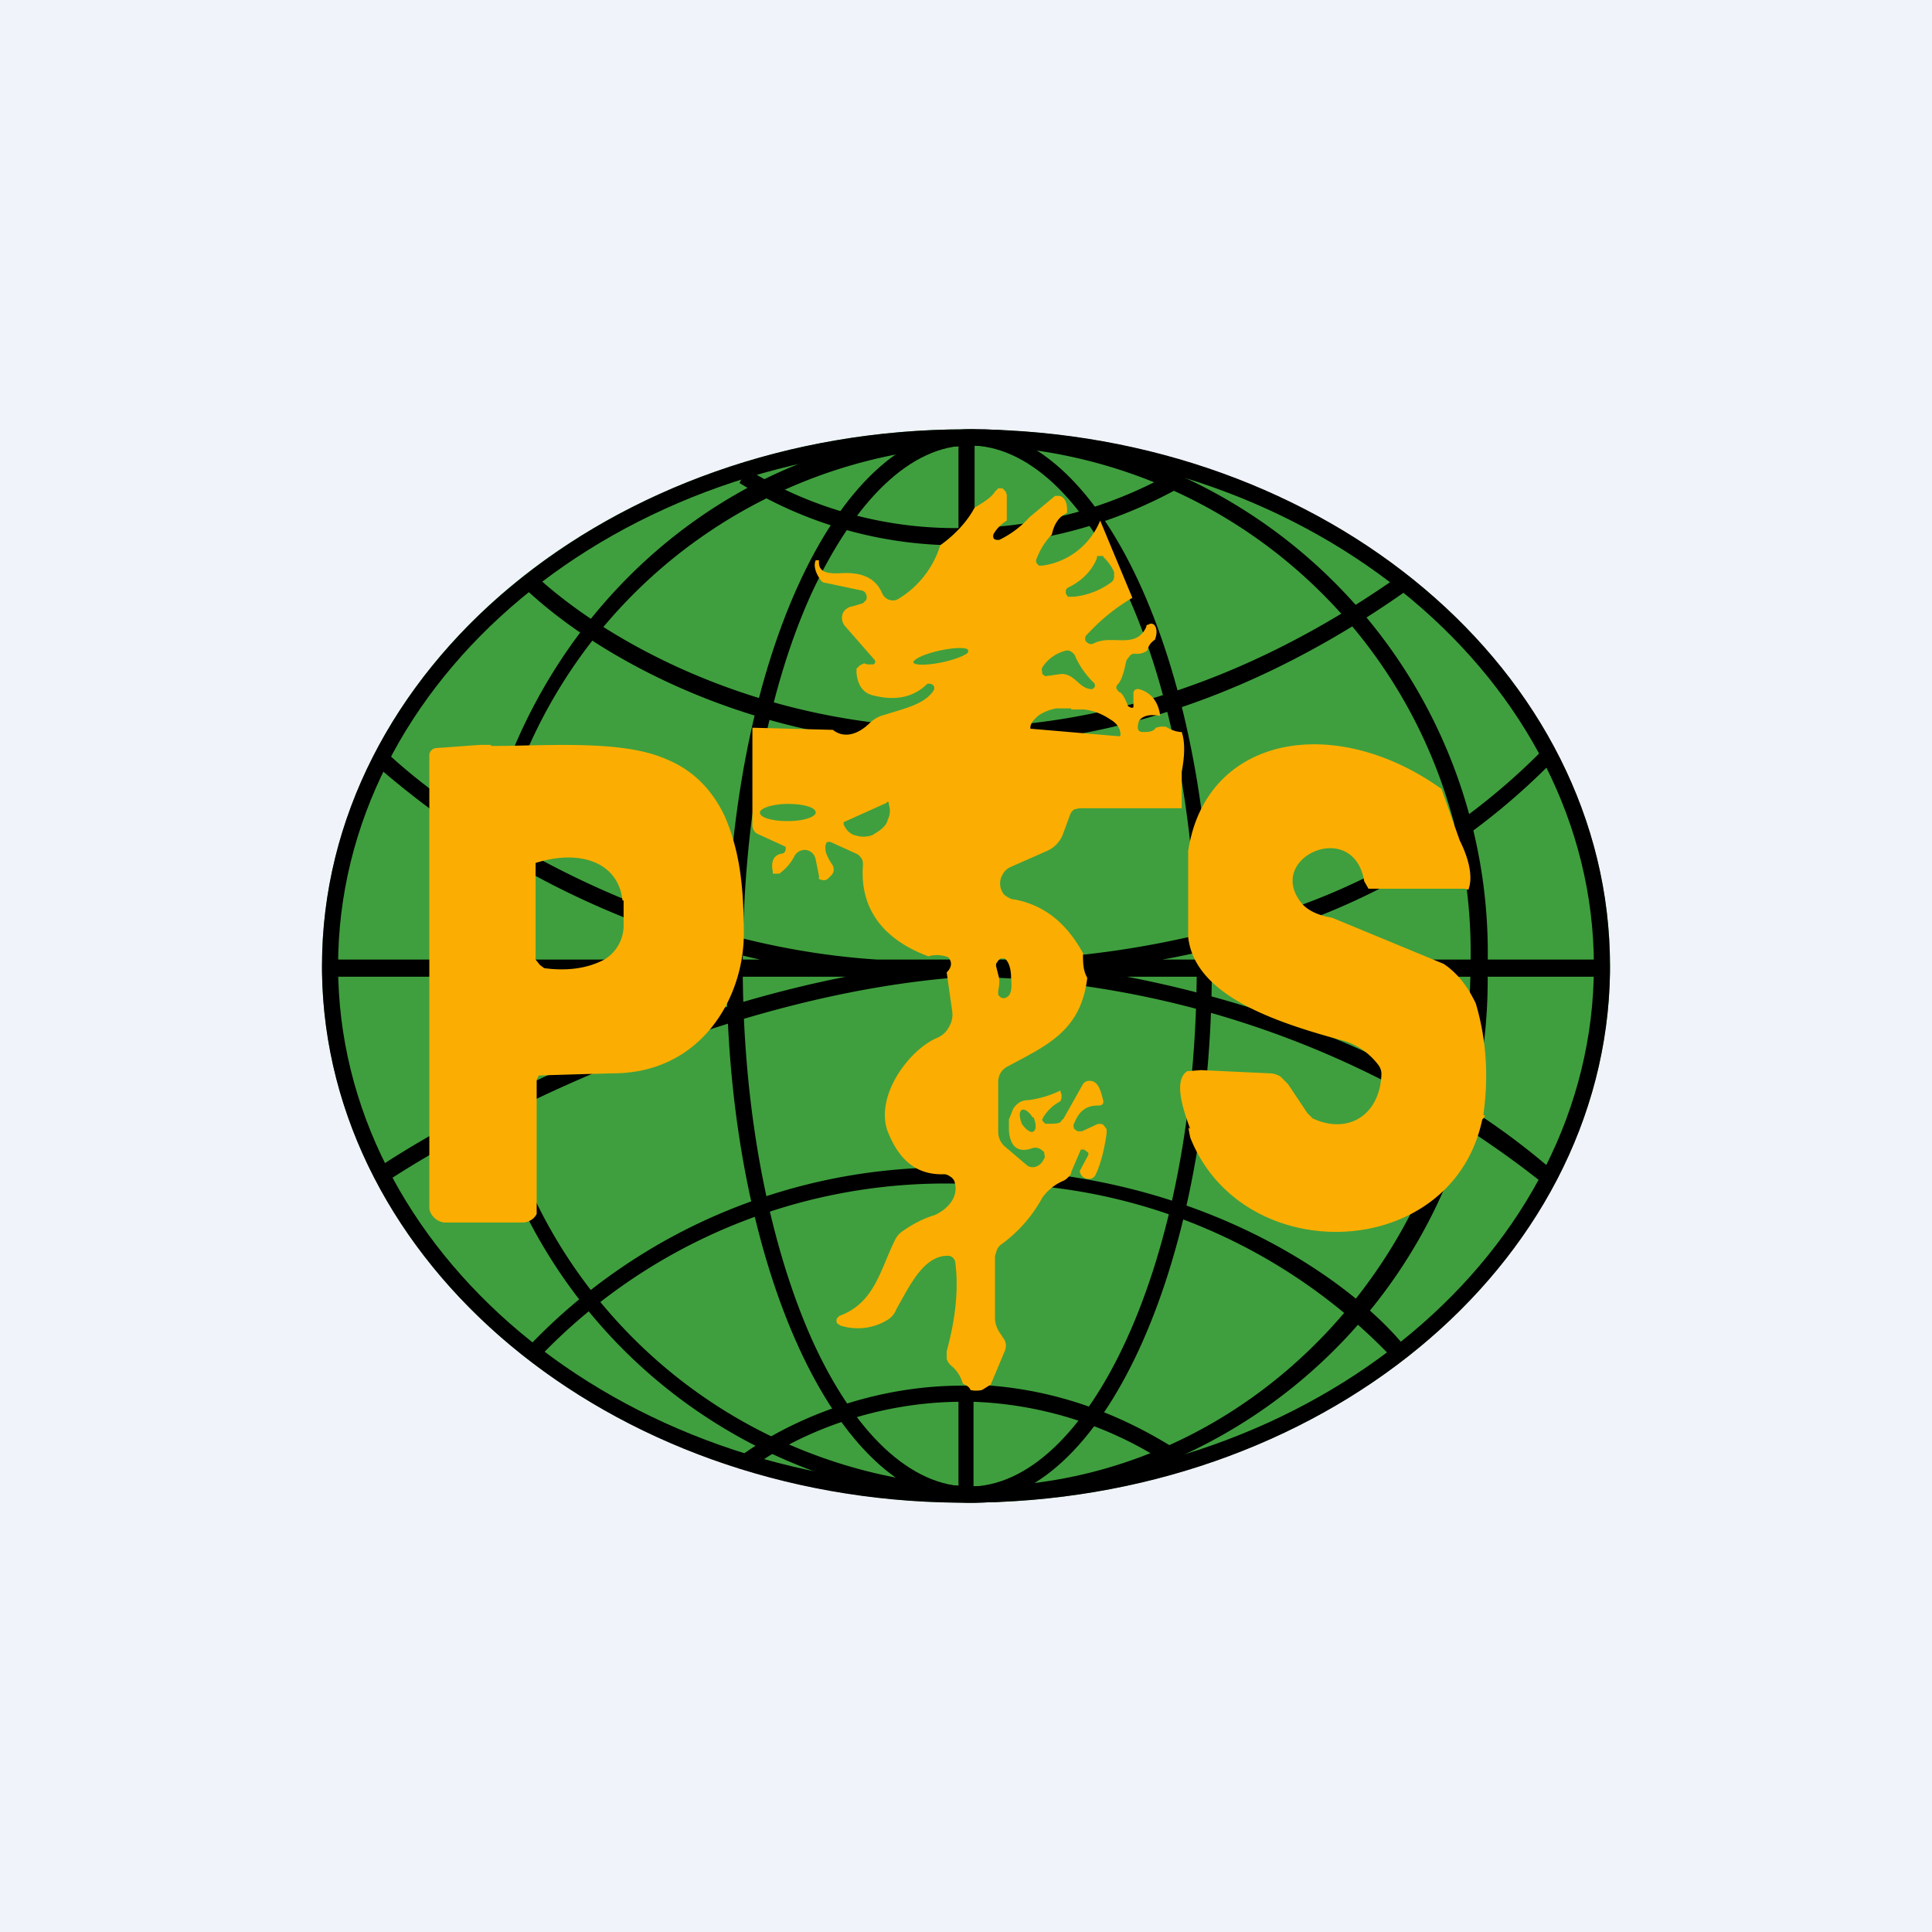
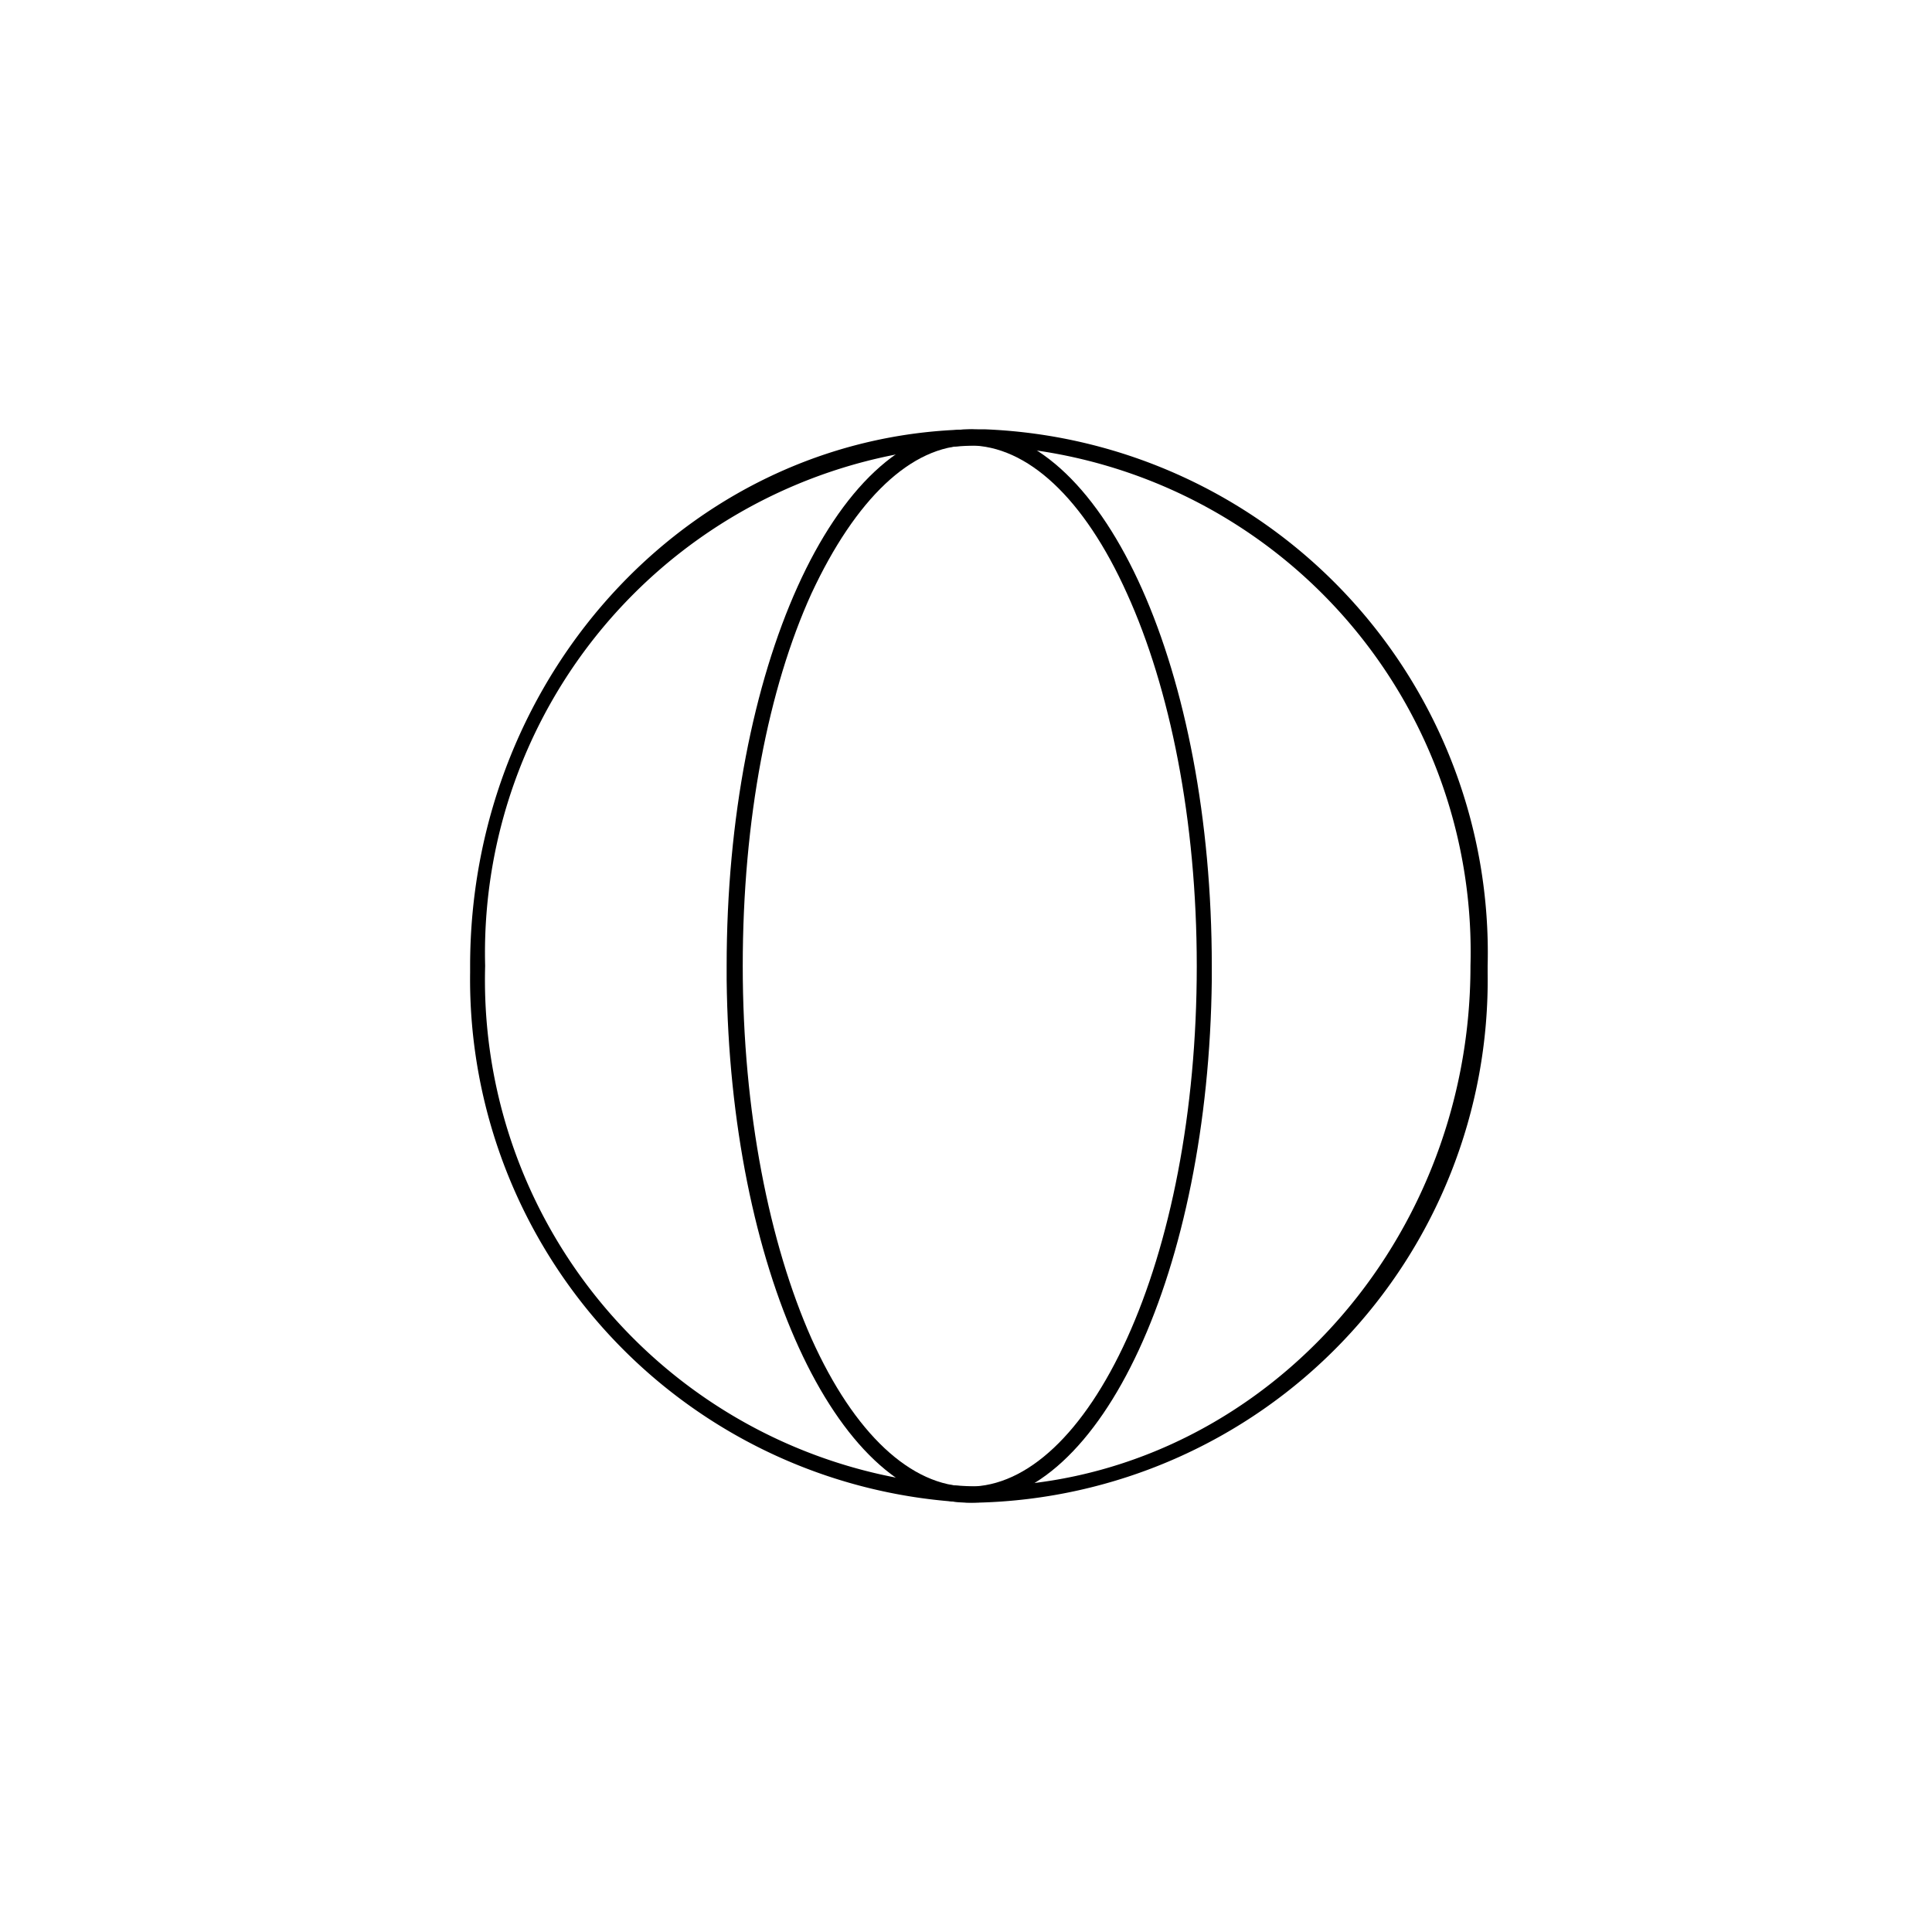
<svg xmlns="http://www.w3.org/2000/svg" width="18" height="18" viewBox="0 0 18 18">
-   <path fill="#F0F3FA" d="M0 0h18v18H0z" />
-   <ellipse cx="9" cy="9" rx="6" ry="5" fill="#3F9F3E" />
  <path d="M13.7 9a4.72 4.72 0 0 0-4.6-4.85A4.73 4.73 0 0 0 4.52 9a4.72 4.72 0 0 0 4.6 4.85V14h-.07a4.88 4.88 0 0 1-4.67-4.94V9c0-2.76 2.12-5 4.74-5h.06a4.88 4.88 0 0 1 4.68 5v.06A4.87 4.87 0 0 1 9.1 14v-.15c2.53 0 4.6-2.18 4.6-4.85Z" />
  <path d="M11.15 9c0-1.36-.25-2.59-.65-3.47-.4-.89-.93-1.38-1.47-1.38-.54 0-1.06.5-1.47 1.38-.4.88-.64 2.1-.64 3.47 0 1.36.25 2.59.64 3.47.4.89.93 1.38 1.47 1.38V14H9c-1.21-.03-2.2-2.2-2.23-4.87V9c0-2.76 1.01-5 2.26-5h.03c1.24.04 2.23 2.26 2.23 5v.13c-.03 2.7-1.03 4.87-2.26 4.87v-.15c.54 0 1.07-.5 1.47-1.38.4-.88.65-2.1.65-3.47Z" />
-   <path d="M9.06 12.9c.62.02 1.3.2 2 .67l-.09.13a3.53 3.53 0 0 0-1.9-.64v.86h-.14v-.86c-.88.01-1.6.36-1.96.64l-.05-.06-.04-.06c.4-.3 1.18-.68 2.12-.67h.06ZM9 10.89c2.22 0 3.65 1.1 4.1 1.67l-.12.1A5.23 5.23 0 0 0 9 11.03a5.23 5.23 0 0 0-3.98 1.62l-.1-.1A5.37 5.37 0 0 1 9 10.88Zm-5.42-3.9c.67.64 2.43 1.81 4.59 1.95H9.5a8.84 8.84 0 0 0 2.01-.32A6.1 6.1 0 0 0 14.36 7l.1.1a6.25 6.25 0 0 1-2.9 1.67c-.25.07-.5.13-.73.17h4.12v.16H10.5c1.2.23 2.75.75 3.96 1.8l-.09.12A8.87 8.87 0 0 0 9 9.1c-2.3.16-4.58 1.36-5.43 1.93l-.08-.13c.73-.49 2.46-1.42 4.39-1.8H3.05v-.16h4.03a8.13 8.13 0 0 1-3.6-1.83l.05-.06.05-.05Zm9.5-1.47C9.4 8.1 6.1 6.6 4.92 5.51l.1-.12c1.15 1.04 4.37 2.52 7.98 0l.08.12Zm-4-1.4v.8a4.05 4.05 0 0 0 1.9-.55l.03.07.04.07c-.7.4-1.38.55-1.99.57H9a3.86 3.86 0 0 1-2.11-.58l.03-.06.04-.07a3.7 3.7 0 0 0 1.97.55v-.8h.14Z" />
-   <path d="m13.43 7.35.17.48c.1.2.12.36.08.46l-.03-.01h-.9l-.04-.07c-.1-.6-.95-.21-.57.22.06.06.15.1.27.12l1.04.43c.12.08.22.2.3.37.1.34.12.68.07 1.04.02 0 .02.01-.01.04-.28 1.33-2.23 1.4-2.72.17-.02-.09-.02-.11 0-.08-.11-.29-.13-.47-.03-.54l.13-.01.64.03a.2.2 0 0 1 .1.03l.07.07.18.27.05.05c.32.15.62-.02.64-.4a.14.14 0 0 0-.03-.1.63.63 0 0 0-.31-.22c-.67-.18-1.4-.43-1.46-.97v-.8c.16-1.07 1.35-1.3 2.36-.58ZM4.58 6.95c.5 0 1.21-.06 1.62.12.25.1.43.28.55.53.13.3.18.61.18 1.1 0 .6-.4 1.3-1.22 1.3a94.6 94.6 0 0 0-.69.02l-.02.04v1.25a.14.14 0 0 1-.08.07.13.13 0 0 1-.05.01h-.72c-.07 0-.14-.06-.15-.13V7.03a.07.07 0 0 1 .06-.06l.41-.03h.1ZM5.8 8.39c-.04-.36-.4-.48-.81-.35v.9l.04.05.04.03c.22.03.41 0 .56-.08a.37.37 0 0 0 .18-.33v-.22ZM9.3 4.55h.04l.03.03.01.03v.24a.36.36 0 0 0-.12.12.05.05 0 0 0 0 .05l.02.01h.03a.9.9 0 0 0 .28-.21l.24-.2h.04c.05.01.08.07.07.16-.07.03-.12.1-.14.2a.65.65 0 0 0-.14.22.05.05 0 0 0 0 .05l.02.02h.03a.68.68 0 0 0 .54-.42l.3.72c-.17.1-.3.21-.43.35a.05.05 0 0 0 0 .06l.03.02h.03c.17-.1.4.06.5-.16 0-.01 0-.02.02-.02a.04.04 0 0 1 .06.01c.02.03.02.08 0 .13-.03.02-.06.05-.07.1a.16.16 0 0 1-.12.03c-.02 0-.04.01-.05.03a.1.1 0 0 0-.03.05c-.02.1-.04.16-.07.2a.05.05 0 0 0-.02.04l.01.02.02.02c.02 0 .05.05.08.13l.02.01a.03.03 0 0 0 .03 0v-.14l.01-.02.02-.01h.02c.11.03.18.11.2.25-.1-.02-.17 0-.2.05-.02.07-.01.1.04.1s.09 0 .12-.04l.04-.01h.05c.05.03.1.05.15.05.03.09.03.21 0 .37v.34h-.95l-.05.01a.1.1 0 0 0-.04.05l-.07.19a.28.28 0 0 1-.15.15l-.34.15a.15.15 0 0 0-.07.07.16.16 0 0 0 .02.19c.03.02.06.04.09.04.27.05.48.21.64.5 0 .09 0 .16.04.23-.06.5-.38.63-.75.83a.16.16 0 0 0-.06.06.18.18 0 0 0-.02.1v.44a.18.18 0 0 0 .06.14l.2.17a.09.09 0 0 0 .09.02.13.13 0 0 0 .07-.06c.01-.02.02-.03.01-.05 0-.02 0-.03-.02-.04a.09.09 0 0 0-.1-.02c-.12.04-.2-.01-.21-.17v-.1l.04-.1a.2.2 0 0 1 .06-.06.15.15 0 0 1 .08-.02.97.97 0 0 0 .3-.09v.01l.01.03v.03l-.01.03a.4.4 0 0 0-.16.15l-.01.02a.04.04 0 0 0 .02.03l.01.01c.09 0 .14 0 .15-.03l.02-.02.18-.32a.07.07 0 0 1 .06-.03c.07 0 .1.06.13.19a.04.04 0 0 1-.01.03l-.02.01h-.02c-.1 0-.17.04-.22.16a.06.06 0 0 0 0 .06l.03.02h.04l.13-.06a.07.07 0 0 1 .07 0l.03.04v.04c-.02.14-.05.27-.1.38-.02.04-.05.05-.09.04a.08.08 0 0 1-.06-.07l.08-.15v-.02l-.04-.03h-.03l-.09.21c0 .02-.01.03-.03.05a.13.13 0 0 1-.04.03.46.46 0 0 0-.2.16 1.3 1.3 0 0 1-.39.44.13.13 0 0 0-.03.04l-.02.06v.58c0 .05.02.1.04.13l.04.06a.12.12 0 0 1 .01.12l-.13.31-.08.05a.24.24 0 0 1-.11 0c0-.02-.03-.04-.07-.06a.33.33 0 0 0-.1-.16.14.14 0 0 1-.05-.07v-.07c.09-.33.11-.6.08-.83a.07.07 0 0 0-.02-.04.07.07 0 0 0-.04-.02c-.23-.01-.36.27-.49.5a.2.2 0 0 1-.07.09.53.53 0 0 1-.45.06l-.03-.02a.05.05 0 0 1 0-.05l.02-.02c.33-.12.38-.43.52-.71a.2.2 0 0 1 .07-.08c.1-.07.2-.12.3-.15.13-.06.23-.18.18-.32a.1.1 0 0 0-.04-.04.1.1 0 0 0-.05-.02c-.25.01-.42-.12-.53-.4-.12-.33.2-.76.46-.87.05-.02.09-.06.11-.1.03-.05.04-.1.03-.16l-.05-.35c.04-.04.05-.08.03-.12a.05.05 0 0 0-.04-.03c-.07-.02-.13-.01-.16 0-.43-.16-.64-.45-.61-.85 0-.02 0-.05-.02-.07a.1.1 0 0 0-.05-.04l-.22-.1a.05.05 0 0 0-.05 0l-.01.03v.03c0 .03.02.08.06.14a.08.08 0 0 1 0 .1l-.04.04-.02.01h-.03l-.03-.01v-.03l-.03-.15a.11.11 0 0 0-.03-.06.1.1 0 0 0-.12-.02.1.1 0 0 0-.05.05.47.47 0 0 1-.14.16H7.2v-.02c-.02-.1.01-.16.1-.17l.01-.01.01-.02v-.03l-.02-.01-.24-.11a.08.08 0 0 1-.04-.04.09.09 0 0 1-.01-.04v-.91l.75.02c.1.08.23.05.35-.07a.3.3 0 0 1 .13-.07c.19-.06.38-.1.46-.23a.04.04 0 0 0-.01-.05l-.02-.01h-.03c-.13.13-.3.16-.5.11-.1-.02-.15-.1-.16-.21v-.04l.03-.03.04-.02.03.01h.06l.01-.01a.03.03 0 0 0 0-.03l-.28-.32a.12.12 0 0 1-.02-.11.1.1 0 0 1 .04-.05.1.1 0 0 1 .05-.02l.1-.03.03-.03a.07.07 0 0 0-.01-.07.06.06 0 0 0-.04-.02l-.33-.07a.05.05 0 0 1-.04-.02c-.06-.08-.07-.15-.05-.19h.03v.02c0 .08.06.11.21.1.2-.01.32.05.38.19a.11.11 0 0 0 .07.06.1.1 0 0 0 .08-.01.89.89 0 0 0 .39-.5c.14-.1.25-.22.32-.35.1-.06.16-.1.19-.15l.03-.03Zm.32 5.86c-.03-.05-.07-.08-.1-.07-.03.02-.02.08 0 .13.04.06.09.09.11.07.03-.02.02-.08 0-.13Zm-.3-1.48-.02.02-.02.03V9l.03.12a.4.4 0 0 1-.01.11v.04l.02.02a.05.05 0 0 0 .06 0c.04-.02.05-.08.04-.18 0-.1-.03-.16-.06-.18h-.04ZM8.26 7.48l-.4.18v.02c.02.05.06.09.1.1.06.02.11.02.17 0l.03-.02c.05-.03.1-.07.11-.12a.19.19 0 0 0 .01-.15.01.01 0 0 0 0-.01.01.01 0 0 0-.02 0Zm-.92.01c-.14 0-.26.04-.26.08 0 .05.12.08.26.08.15 0 .26-.04.26-.08 0-.05-.12-.08-.26-.08Zm2.64-.89h-.14a.45.45 0 0 0-.12.04.24.24 0 0 0-.08.06.13.13 0 0 0-.04.07v.02h.01l.82.07.01-.01c0-.06-.03-.11-.1-.15a.54.54 0 0 0-.24-.09h-.12Zm-.04-.54a.36.36 0 0 0-.23.16.05.05 0 0 0 0 .04v.02l.03.02.14-.02c.13-.01.17.13.28.14h.02l.02-.02a.04.04 0 0 0-.01-.04.79.79 0 0 1-.17-.24.07.07 0 0 0-.03-.04.07.07 0 0 0-.05-.02Zm-.92 0c0-.03-.12-.03-.26 0s-.25.08-.25.11.13.03.27 0 .25-.08.24-.1Zm1.22-.88h-.02v.02c-.04.1-.12.2-.26.27a.05.05 0 0 0-.03.03v.03l.02.03H10a.71.71 0 0 0 .36-.14.08.08 0 0 0 .02-.04v-.05a.43.43 0 0 0-.1-.14v-.01h-.03Z" fill="#FBAE01" />
-   <path d="M14.85 9c0-2.64-2.58-4.85-5.85-4.85-3.27 0-5.85 2.2-5.85 4.85 0 2.64 2.58 4.85 5.85 4.85V14h-.08C5.67 13.97 3.04 11.77 3 9.06V9c0-2.76 2.69-5 6-5h.08C12.36 4.03 15 6.26 15 9v.06C14.96 11.8 12.29 14 9 14v-.15c3.27 0 5.85-2.2 5.85-4.85Z" />
</svg>